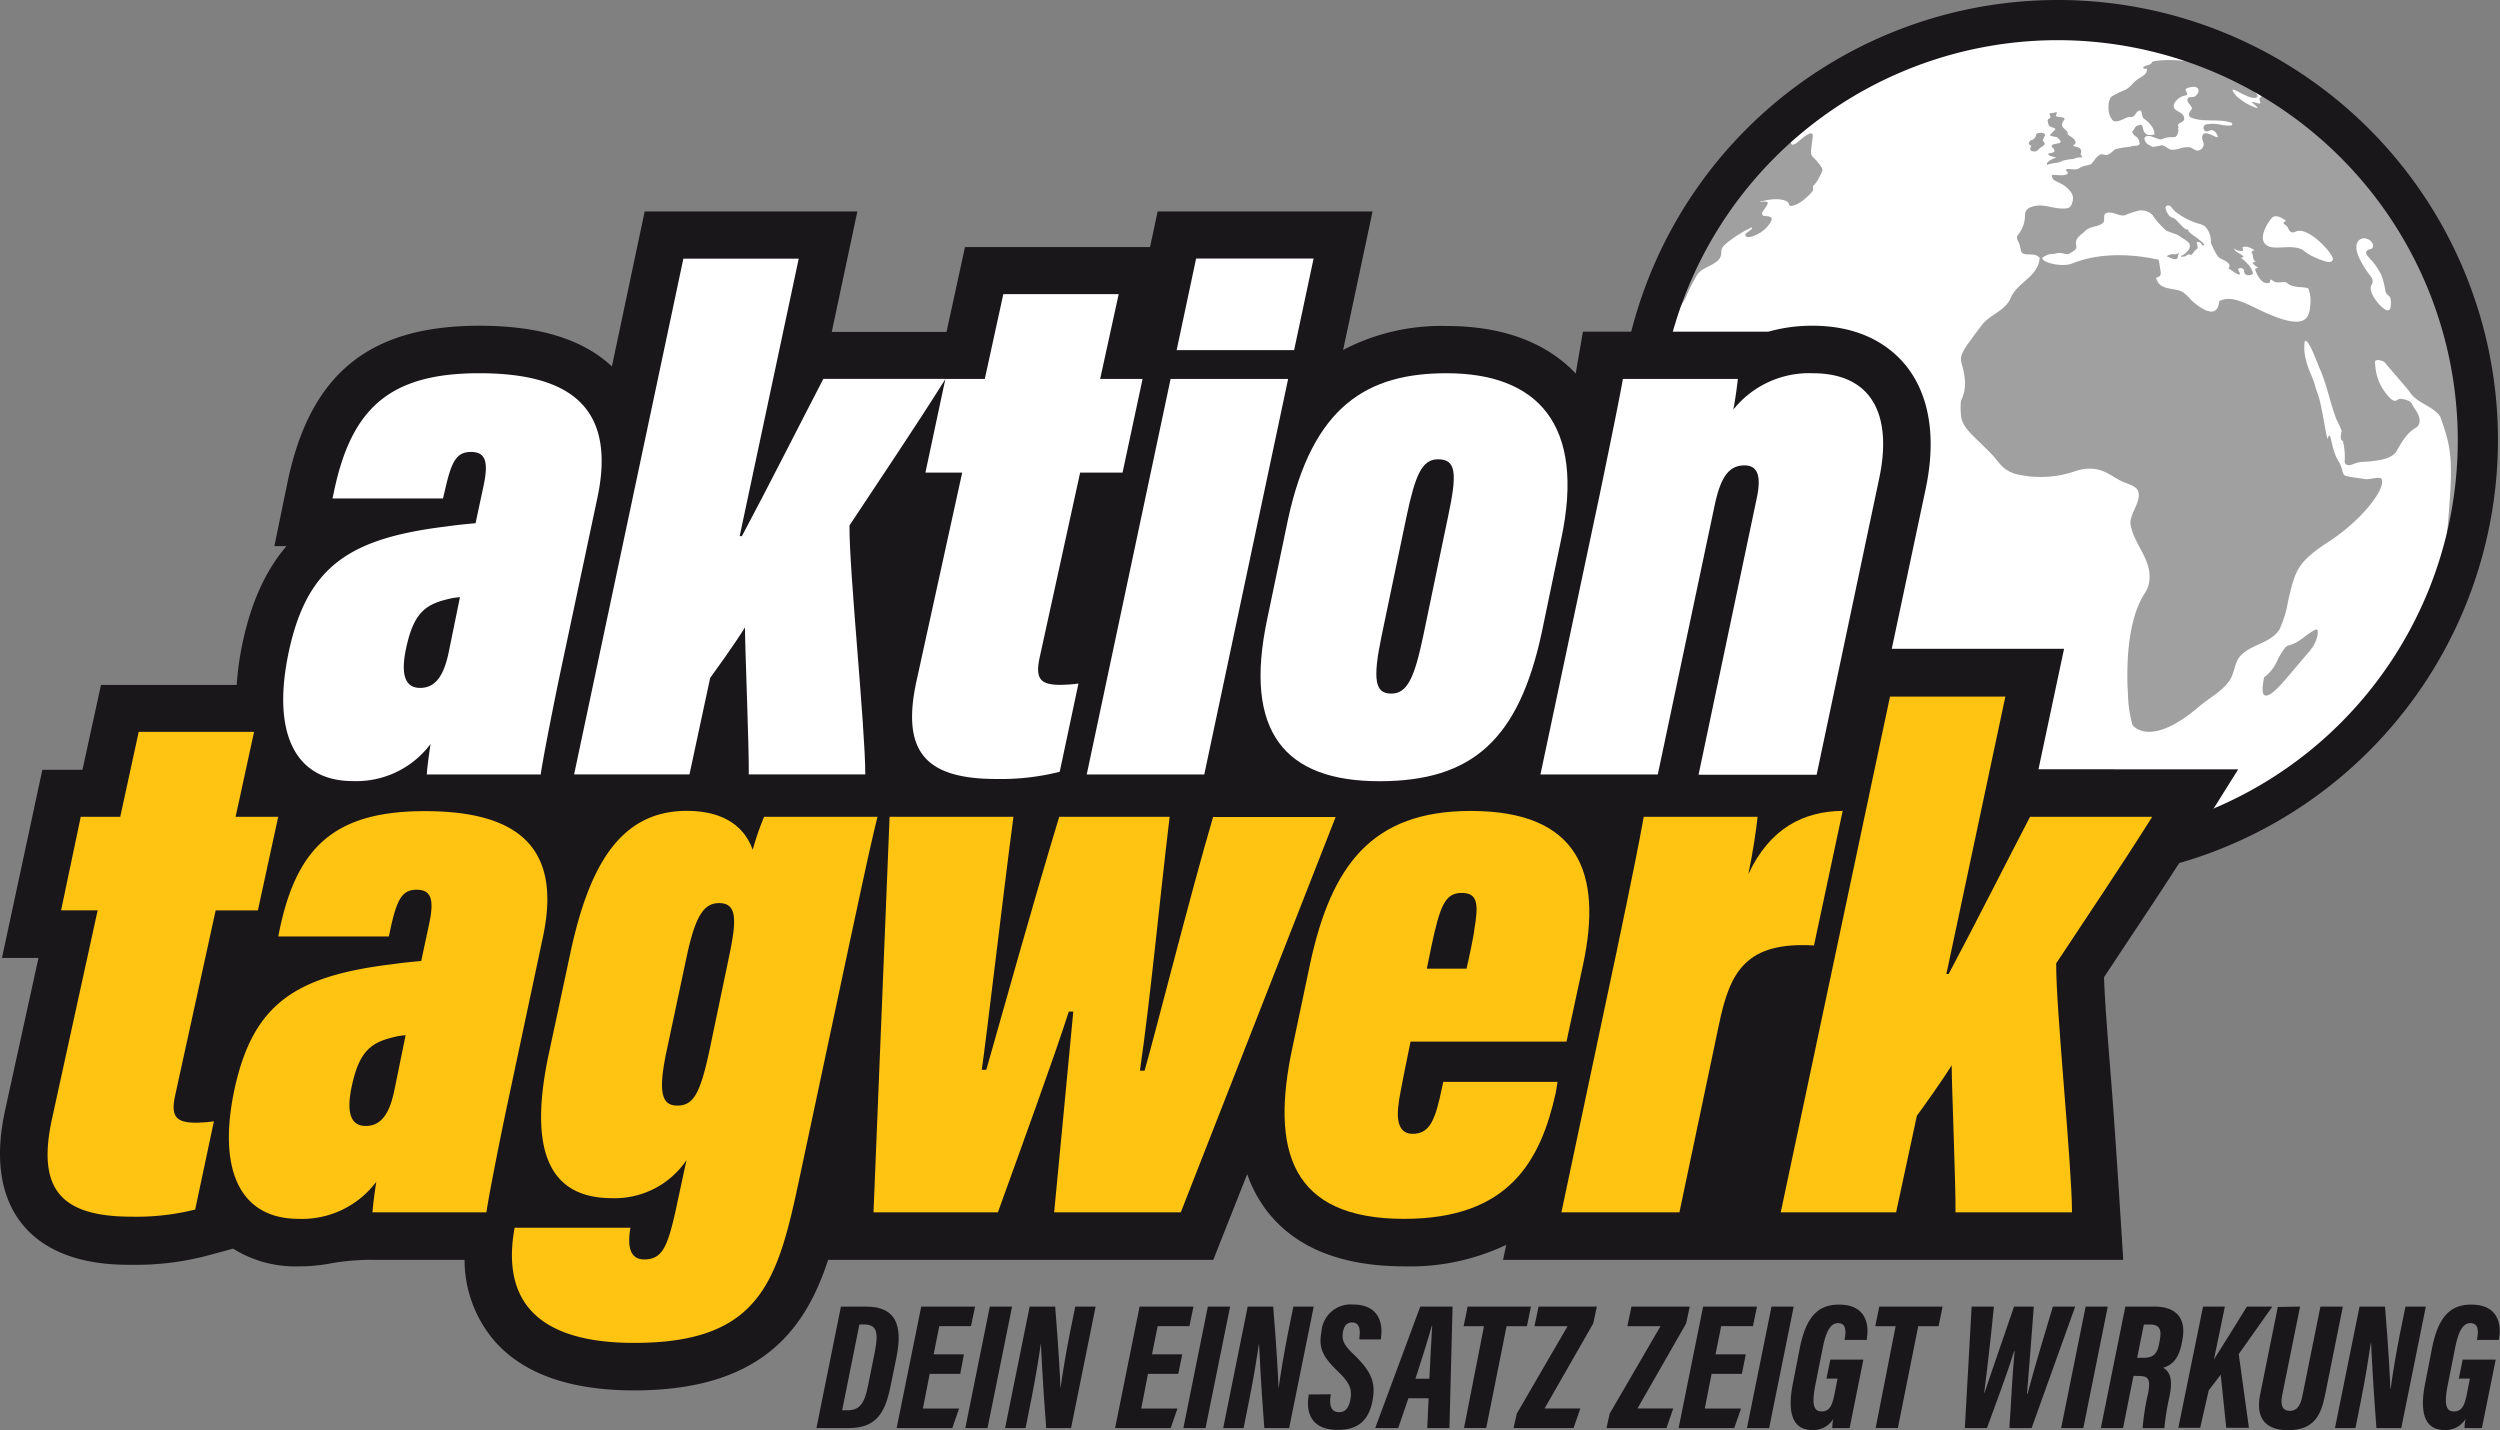
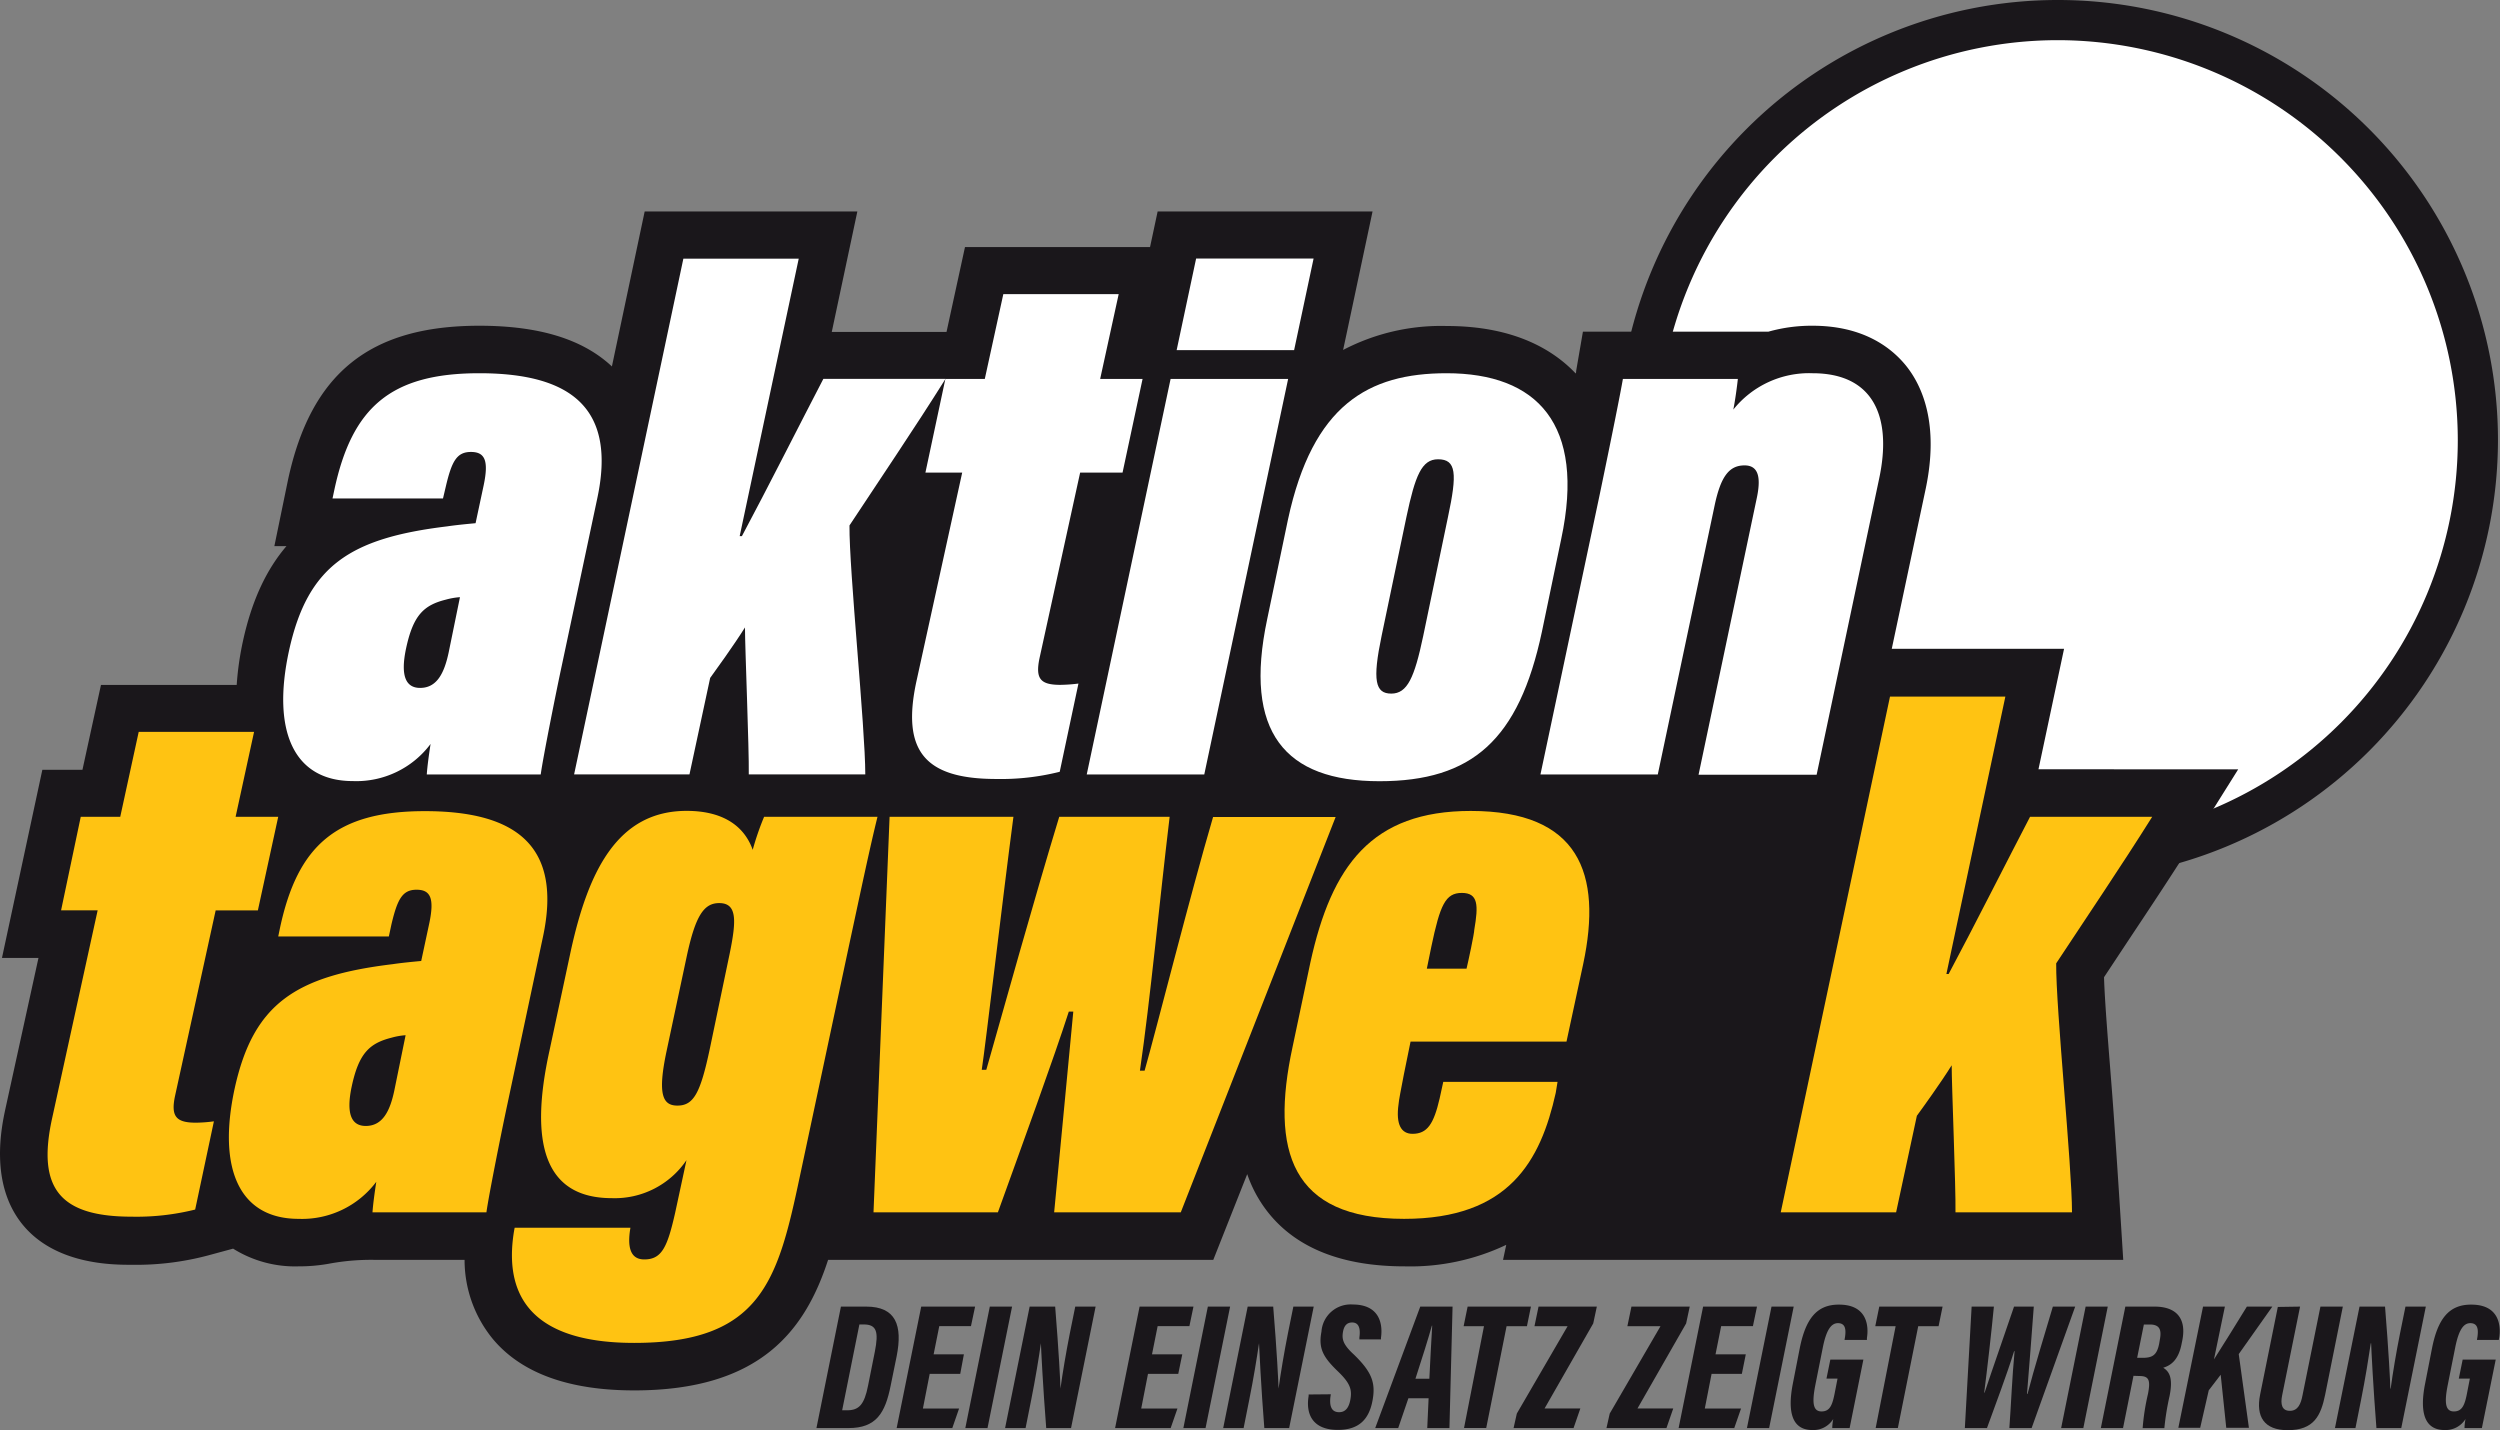
<svg xmlns="http://www.w3.org/2000/svg" viewBox="0 0 368.4 210.73">
  <rect x="0" y="0" width="368.4" height="210.73" fill="#808080" stroke="none" />
  <defs>
    <style>.cls-1{fill:none;}.cls-2{fill:#fff;}.cls-3{clip-path:url(#clip-path);}.cls-4{fill:#a0a0a0;}.cls-5{fill:#1a171b;}.cls-6{fill:#ffc312;}</style>
    <clipPath id="clip-path">
-       <circle class="cls-1" cx="303.24" cy="64.86" r="59.74" />
-     </clipPath>
+       </clipPath>
  </defs>
  <g id="Ebene_2" data-name="Ebene 2">
    <g id="Ebene_1-2" data-name="Ebene 1">
      <circle class="cls-2" cx="304" cy="64.67" r="61.9" />
      <g class="cls-3">
        <path class="cls-4" d="M360.08,92l.26-.56.48-1.2.24-.63c.21-.6.47-1.34.59-1.85-.09.21-.18.5-.26.72C361,89.59,360.63,90.68,360.08,92Z" />
        <path class="cls-4" d="M343.75,18.72l.22.2,0,0Z" />
        <path class="cls-4" d="M336.92,13.37l.59.42-.37-.26Z" />
        <path class="cls-4" d="M358.39,95.7c.72-1.46,1.26-2.66,1.69-3.7l-1.73,3.78A.59.59,0,0,0,358.39,95.7Z" />
        <path class="cls-4" d="M364.82,73.34c-.18,1.63-.45,3.25-.62,4.88C364.43,76.77,364.65,75.05,364.82,73.34Z" />
        <path class="cls-4" d="M365,72.06c0,.42-.09.85-.13,1.28C364.87,72.91,364.91,72.49,365,72.06Z" />
-         <path class="cls-4" d="M319.29,37.75s1.62.9,1.62.13a1,1,0,0,1,.26-.61,1.55,1.55,0,0,1-.89.19A1.6,1.6,0,0,0,319.29,37.75Z" />
        <path class="cls-4" d="M361.27,44.51h0a66.19,66.19,0,0,0-13.73-22.1c-1.06-1.05-2.43-2.44-3.57-3.49l.33.34a66.58,66.58,0,0,0-6.79-5.47c1.13.85,3.37,2.58,3.39,2.59-1.47-.94-2.87-2-4.39-2.85.37.28.37.28,1.86,1.32a12.11,12.11,0,0,0-2.86-.81l-.31.47a2.74,2.74,0,0,1-1.06-.4c0-.15-.06-.34-.09-.49a7.2,7.2,0,0,0-1.54-.81c.57.62,1.17,1.22,1.75,1.84a3.41,3.41,0,0,1-.88-.55c-.12.11-.48.39-.44.51s.19.55.1.64-1-.28-1.16-.22.92.76.79.91a7.62,7.62,0,0,1-2.56-1.33A3.32,3.32,0,0,1,329,13.35c-.22-.7,2.68,1.56,3.56,1,.66-.42-1.78-2-3.91-3.13a18.34,18.34,0,0,0-9.84-2.35,12.39,12.39,0,0,0-1.38.15c-.49.11-.2.29-.66.49-.24.09-1.19.32-.9.55s.54-.1.51.16,0,.65-.93,1.18a4.31,4.31,0,0,0-1,.75c-1.26,1.36-1,.81-2.84,1.83-.53.29-.61.26-.86,1.16a4.53,4.53,0,0,0,0,1.33,2.84,2.84,0,0,0,.48,1.14c.51.82,2.31-.49,2.56-.4.88.32.92-1,1.59-.92.3,0,.22,1.08.61,1.24,0,0,1.51,1,1.49,2.28a2.43,2.43,0,0,1-1,.06c-.92-.49-.51-1.07-.94-1.5-1.18.2-.82.58-1.34,1,.19.74.65.68.82,1,.93,1.59-.81.89-1.05,1.26a12.42,12.42,0,0,0-2.21.35c-.29.11-.64.64-1.27.86-.26.08-.73-.22-1-.06-.83.5-.71.78-1.32,1.36-.3.28-1,.15-1.74.63s-1.65-.12-2,.27c-.07.09.25.23.27.38.08.67-2.09.29-2.26.36s0,.35.06.57,1.2.66,1.7,1c1.4,1.09,1.45,1.78,1.07,2.78a.87.87,0,0,1-.7.57c-2.1.24-3.63-1-5.56-.06a1.24,1.24,0,0,0-.61.93,4.62,4.62,0,0,1-1.11,3.15.88.88,0,0,0,0,.62,4.63,4.63,0,0,1,.49,1.46.69.69,0,0,0,.44.6c.79.25,1.7-.16,2.35.61-.23,2.8-3.28,3.57-4.24,5.84-.84,2-3.1,2.47-4.3,4.07-3.31,4.4-3.31,4.4-2.83,6.16.87,3.21-.09,4.56-.24,5a11.68,11.68,0,0,0,0,2c.09,1.9,1.73,3,4.3,5.61,1.3,1.3,1.66,2.49,3.71,3.14a15.53,15.53,0,0,0,8.84-.4c2.87-.92,4.42.06,5.94,1,1.9,1.14,3.36,1,3.42,2.44s-1.42,3.13-1.21,4.42c.45,2.82,3,5,2.79,8A4.1,4.1,0,0,1,316,87.5c-1.57,2.46-2.24,6-2.44,9.41-.06,1.09-.08,2.16-.07,3.18q0,1.11.09,2.1a17.76,17.76,0,0,0,.67,4.65c.72.92,3.59,2.6,9.77-2.69,1.47-1.27,3.27-2.15,4.46-3.76.85-1.16.72-2.77,1.76-3.83,1.61-1.66,4.27-1.74,5.64-3.76a15.84,15.84,0,0,0,1.29-4.22c1.08-4.63,1.34-5.73,6.17-8.88,4.33-2.82,8.18-7.4,7.63-9.08-.15-.45-1.6,0-2.26,0-1.73-.24-2.57-.36-3-.48s-.51-.63-.54-.81a5.41,5.41,0,0,0-.51-1.29c-1-1.47-1.12-3.79-1.38-3.83s-.17.45-.3.42-.76-4.22-1.22-5.91c-.18-.65-.45-1.26-.62-1.91-.32-1.22-1-2.32-1.27-3.55a6.93,6.93,0,0,1-.24-3c.6-.27,1.51,2.44,2.3,4.28,1,2.35,1.46,4.89,2.37,7.27a15.11,15.11,0,0,1,.77,1.69c0,.14-.31,1.08,0,1.36l.18.15a9.63,9.63,0,0,1,.26,3,.51.51,0,0,0,.24.44c.59.34,1.13-.28,2.23-.37,1.85-.13,4.45-.24,5.23-1.69,2-3.65,2.84-3,3.21-3.8.51-1.13-.51-2.11-1-3.07a1,1,0,0,0-.67-.52,3,3,0,0,0-1.07-.23c-.41,0-.61.67-1.36,0a7.46,7.46,0,0,1-2.31-5.09c-.36-1,1.16-.55,1.4-.27L355,57.61c.93,1.63,2.87,2,4.11,3.22a2.11,2.11,0,0,1,.49.59c1.84,5.13,2,6.61.81,19.18l.43.15c1.16-1.82,3.05-7.49,3.79-9.79l.35.39c0,.23,0,.47-.05.71.08-1,.16-1.89.22-2.74C365.16,58.9,364.39,54,361.27,44.51ZM317.06,20.12c.73.26,1.28.5,1.47.41,1.2-.55,1.84-.15,2.13-.43s.43-1,.3-1.1.14-.11.06-.27c-.4-.78,1-.52.83-1.39-.21-1.1-1.85-.79-1.46-2.08A2.38,2.38,0,0,1,322,14.07c.1,0,.29-.06.3-.16.05-.3-.44-.6-.12-.86a2.66,2.66,0,0,1,1.27-.25c.85.22.57,1.06-.07,1.43-.25.14-.77,0-.94.22-.47.66.89,1.25.49,1.7s-.59,1,.08,1.24c1.9.66,3.95.06,5.84.7a.59.59,0,0,1,.09.2.5.5,0,0,1,0,.13c-.28.13-.44.12-1.53,0a5.29,5.29,0,0,0-2.39-.07.56.56,0,0,0,0,1c.14.07.27,0,.47-.07,1-.44,1.33.86,1.33.88l-.07.06a1.69,1.69,0,0,1-.62-.23c-.34-.15-1.14-.52-1.39-.27-.54.53,0,1.08,0,1.61a1,1,0,0,1-.78.84c-.51.1-.82-.37-1.26-.46a3.37,3.37,0,0,0-1.44.16,4.29,4.29,0,0,1-1.17.2c-.61,0-1-.69-1.62-.65a9,9,0,0,1-1.26.23s-.76-.42-.8-.43C315.47,20.11,316.4,19.89,317.06,20.12Zm23.4,24.64c-.16,2-.36,4.41-7.86.73-2.46-1.21-4.07-1.88-5.57-1.12-.32,3.56-4.13-.15-4.17-.19a7.46,7.46,0,0,0-1.15-1.1c-1.27-.81-3.47-.1-4-2.17.62-.14.64-.24.71-.68l-.3-1.94c-2.17-.51-7.77-1.48-12.77.54-1.46.59-4.36-.13-4.39-.77,0-.15.37-.31.66-.46.45-.23.74-.09,1.53-.29s1.26.35,1.78.06c1.58-.85.86-1,1-1.83.13-.63,1.1-1.24,1.38-1.53.7-.72,1.81-.52,2.56-1.14.46-.39-.13-1.3.6-1.5,1-.26,1.77.59,2.72.33a11.8,11.8,0,0,1,2.08-.69,1.55,1.55,0,0,1,.21,0,2.24,2.24,0,0,1,1.73.7,11.71,11.71,0,0,0,2,2.26c.3.19,1.49.52,1.74.68.81.56,1,.6,1.34.91a.82.82,0,0,1,.31,1.1c-.21.39-.86,1-1.17,1,0,.41.22.1.37.14.32.08.54-.52,1.12-.22.21-.16.33-.51.64-.74,0-.16.56,0,.13-1,.13-.37.29-.12.35-.17a.62.62,0,0,1,.38.31c.09.14.15.24.35.13s-.4-.56-1.29-1.24a5.17,5.17,0,0,1-.87-.67c-.19-.24-.07-.41-.37-.39s-.9-.71-1.64-1.48c-.23-.24-.69-.27-.91-.51a2.43,2.43,0,0,1-.59-1.28l.19-.24c.14,0,.35,0,.45,0,.26.22.51.61.76.84a10.26,10.26,0,0,0,2.81,1.59c.63.27,1.27.28,1.71.73a3.17,3.17,0,0,1,.77,2.32,13,13,0,0,0,.93,1.85c.37.63,1.11.58,1.65,1.17s-.33.64.23.87c0,0,1.34,1,1.45.76s-.28-.55-.22-.77.42-.16.61-.1.23.26.25.41c.11.95,1.29.53,1.31.32a3,3,0,0,0-.82-1.44A4.54,4.54,0,0,0,330.2,38a2.17,2.17,0,0,0,.42-.15c-.31-.49-1.25-.62-1.42-1.25a1.49,1.49,0,0,0,1.33.34,1.64,1.64,0,0,0-.1-.49c.71-.38,1.76.41,1.79.43-.5.08-.52.46-.3.51.16,1,.16,1,.53,1.14-.17,0-.53.22-.53.22a2.52,2.52,0,0,0,.86.68.9.9,0,0,0-.47.28c.19.6.81,1.93,1.66,2s.39-.45.69-.53c.67.47.71.5,1.92.38a.65.65,0,0,1,.46.16c.88.75,2.07.47,3.09.76A4.82,4.82,0,0,1,340.46,44.76ZM342,38.29a8.6,8.6,0,0,1-2.46-1.3,1.63,1.63,0,0,0-.63-.35c-1.4-.47-2.85,0-4.27-.23-2.69-.71,0-4.28.25-4.41.68-.4,1.53.22,2,.55a1,1,0,0,0-.38.26.53.53,0,0,0,0,.12c.15.18.38.28.53.46s.24.58.52.77.51.05.83-.07c1.86-.71,5.57,3.45,5.38,4.14S342.62,38.5,342,38.29ZM352.3,45c0,.86-.49.74-.7.68-.93-.47-2.72-2.65-2.14-3.68a1,1,0,0,0,0-1.12c-3.9-5.1-1.62-5.83-1-5.76,1.06.13,1.52,1.12,1.07,1.49-.26.2-.49,0-.83.48-.22.33.63,1.1,1,1.55a10,10,0,0,1,1.23,1.93,12.15,12.15,0,0,1,.56,2.15,1.18,1.18,0,0,0,.56.9C352.45,44,352.3,45,352.3,45Z" />
        <path class="cls-4" d="M269.2,15a2.27,2.27,0,0,1-.39.16c0-.09.13-.19.44-.38a.14.14,0,0,0,0,.09.11.11,0,0,1-.05.13m4.14-3.75a4.88,4.88,0,0,1-.6.24l-.27.09c.11-.05.33-.15.52-.22l.47-.16-.12.05M234,65.9a3.94,3.94,0,0,0,0-.69c0-1.26.09-1.77.17-2.49l-.11,1-.08.92v.15a5.11,5.11,0,0,0,0,1.09h0m35.71-52.62h0m3.23-.26c1.12-.72,1.12-.72,1.59-1.34l-.48-.35a5.87,5.87,0,0,1,.92-.8,38.53,38.53,0,0,0-6.27,2.78l-1.42.77-.16.09c-1,.79-2.18,1.36-3.24,2.08.51-.39,1-.73,1.57-1.1a69.25,69.25,0,0,0-12.57,9.66,66.25,66.25,0,0,0-7.68,9h0c-3.57,5.54-3.71,5.76-5.35,9.16-2.62,6.14-2.72,6.38-3.75,10-.57,2.44-1.29,5.71-1.7,8.18v0c-.82,7.32.35,8,1.49,8.63a2.16,2.16,0,0,0,1-.7l.63,0a7.48,7.48,0,0,0,.87,1.08c3.31-.32,3,3.93,5.76,4.24a3.83,3.83,0,0,0,.28-1.3l.86.2c1.93,4-.76,8.37,1.34,12.31a19.37,19.37,0,0,0,1.44,2c2.55,3.5,6.74,5.42,9.29,8.91,3.52,4.81,5.07,10.61,8.53,15.45.9,1.25,9,12.25,17.21,14-1.33-2.31-4.34-2.69-5.9-4.73-1.37-1.78-2.33-3.84-4-5.45-.29-.29-.84-.47-1.15-.74l.66-.22a5.71,5.71,0,0,0-.45-1.36.11.11,0,0,1,0-.11c1.22-2.17,1.26-2.28-1-4.11a.09.09,0,0,1,.08-.16c4.7,1-.34-8.5,4.2-10.7.39-.19-.36-.31,1.83-7.73a49.88,49.88,0,0,1,2.58-5.9,2.26,2.26,0,0,0-1.11-3.28c-2.84-2-6.34-2.35-9.47-3.62s-4.47-5.08-8-6c-4.39-1.2-4.68-2.42-4.93-4.22a.1.1,0,0,0-.15-.06c-.19.14-.5.18-2.26.42-.45.75-.45.75-3.71.16l-.3-.51a5.88,5.88,0,0,0-.67,1.1l-.35-.64c-1.87.26-2.13,1.12-2.84,3.66a.11.11,0,0,1-.07.08,7.81,7.81,0,0,1-3.55.33,0,0,0,0,1,0,0c-.83-1.76.16-3.89-1.22-5.55a4,4,0,0,0-1.17.44l-.64-.31c0-1.74,1.27-3.41.26-5.19-2,.93-1.28,3.2-2.36,4.59l-.67-.18c-.74-1.38-1.39-10.32,2.87-11.81a.16.16,0,0,0,.07-.07c.6-1.41.61-1.42,1.51-1.72l.53.29.49-.37c.7,1.41.56,3,.86,4.42.16-.11.45-.21.54-.39,1.16-2.21-.08-4.69.79-6.94s3-3.4,4-5.45a24,24,0,0,1,1.8-3.54c.88-1.23,3.5-1.41,3.46-3.12a1.47,1.47,0,0,1,.5-1.17,17,17,0,0,1,4-2.58c.27.37-1.08.74-.94,1.17.18.59,1.38.05,2-.28,1.15-.63,2-1.88,1.86-2.21s-.5-.3-1.1-.38a.35.35,0,0,1-.27-.51c.38-.69,1.2-1.46.58-1.59-.25-.05-2.21.23.18-.23,1.63-.31,3.07,0,3.16.57a.32.32,0,0,0,.33.3c1.38-.13,3.14-2.05,3.21-2.28a2.3,2.3,0,0,0,0-.65s.59-.36,1.37-2.2a.58.58,0,0,0-.05-.48,7.74,7.74,0,0,0-1.28-1.56,1.08,1.08,0,0,1-.33-.86c.09-.77.19-1.54.28-2.3a.32.32,0,0,0-.4-.36c-1,.32-2.11,1.77-2.61,1.65-.17,0-.39-.6-.39-.6a11,11,0,0,1,1-1.22,7.3,7.3,0,0,1-.88-.79.07.07,0,0,0-.08,0c-.84.06-.92.13-5.44,3.95,0,0,0,0,0,0-.16.69-5.74,6.91-5.8,6.94a2.14,2.14,0,0,1,.59-1.08c0-.67,0-.67.77-1.89l-.76.11-.48-.52-.66,0c1.63-2.25,3.89-4.46,10.67-9.08-1,.73-1.94,1.46-2.92,2.18,2.47-.49,2.59-1.14,2.66-1.72a.1.1,0,0,1,0,0c.48-.32,6.6-4.21,7.38-4.39l-2.36,1.64a15.76,15.76,0,0,0,1.79-.62c-1.56,1.35-3.64,1.89-5.3,3.1a3.67,3.67,0,0,0,1.28-.17" />
        <path class="cls-4" d="M335.76,121l.44-.29-.46.3h0" />
        <path class="cls-4" d="M273.36,8.22l-1.8.85,2.76-1.31c-.31.17-.64.31-1,.46" />
        <path class="cls-4" d="M276.31,6.92l-.8.33.85-.35.39-.16-.44.18" />
        <path class="cls-4" d="M340.47,95.81c-3.49,4-5.67,7.09-6.76,6.64-.62-.25-.07-2.64-.06-2.66s.22-.17.32-.24a6.48,6.48,0,0,0,1.52-2,9.83,9.83,0,0,1,1.27-2.13,1,1,0,0,1,.55-.33,4.89,4.89,0,0,0,1.66-.8c.67-.45,1.28-1,2-1.38a.78.78,0,0,1,.48-.14c.29.22-.05,2-1,3" />
        <path class="cls-4" d="M331.49,10.06c2.59,1.89,2.59,1.89,4.29,3.09a23.39,23.39,0,0,1-2.9-1.59c-.67-.44-1.2-1.05-1.87-1.49l-1.44-1V9l1.9,1,0,0" />
-         <path class="cls-4" d="M305.64,21.32c.38-.24.22-.62-.14-.93-.21-.19-.82-.53-.8-.63a.6.6,0,0,0-.23-.53c-.84-.7-.59-.9-.53-1.18s.61-.58,0-.75c-.08,0-1-.08-1-.24.15-.32.26-.62-.05-.5a2.8,2.8,0,0,1-.79.11c-.23.09.19.51,0,.71s-.25.08-.33.25.05.44.08.66c.05.55,1.19.49,1,.79s-.83.74-.72.89.67.11,1.06.31c0,0,.6.48.44.7s-1.15.16-1.27.48.36.31.39.74-1,.28-.92.54,1,.44,1.2.44c-.28.14-.61.24-.81.37-.61.37-.62.58-.59.69s.16,0,.41-.07a8.17,8.17,0,0,1,.92-.16,2.56,2.56,0,0,0,.95-.31,6,6,0,0,1,1.45-.25c.7-.09,0-.19,1.4-.27.28,0-.22-.32-.14-.53C307.08,21.36,305,21.73,305.64,21.32Z" />
        <path class="cls-4" d="M301.35,20a2.42,2.42,0,0,0-.33.73c0,.07.31.26.28.49s-.57.47-.71.61c-.36.34-.48.57-1,.47-.79-.15-.21-.75-.26-.83s-.54-.13-.3-.54.5-.22.8-.59.09-.58.44-.7c.71-.17,1.06-.06,1.11.36" />
        <path class="cls-4" d="M247.69,60.41c0,.19,0,.19-1.19.91-.16.1-.31.17-.38.07a.48.48,0,0,1,0-.26c0-.12.05-.31-.51-.89a1.58,1.58,0,0,0-1-.42,2.72,2.72,0,0,0-2.17,1.12,2.52,2.52,0,0,1,1.28-2.17c1.8-.75,4.1.81,3.95,1.64" />
        <path class="cls-4" d="M251.54,61.18a3.54,3.54,0,0,0-1.75,1.13c-.18-.14-.33-.19-1.12-.13-.46,0-.52,0-.63,0s0-.12.15-.26c1-.82.51-1.29.35-1.45a2.09,2.09,0,0,1,.93-.57,1.68,1.68,0,0,1,2.33,1.19l-.26.11" />
        <path class="cls-4" d="M361.14,83c-.24.64-.44.9-.53.67a3.07,3.07,0,0,1,.09-1.3,14.94,14.94,0,0,1,.82-2.41h0a7.76,7.76,0,0,1-.41,3" />
        <path class="cls-4" d="M334.8,13.41c.15.14.1.17,0,.17-.4,0-1.2-.71-1.07-.83h0a4.1,4.1,0,0,1,1,.67" />
        <path class="cls-4" d="M258.77,18.77a6.91,6.91,0,0,1-1.12.84c0-.25,1-.95,1.28-1.11.06,0,.07,0,.09,0a1,1,0,0,1-.25.28" />
        <path class="cls-4" d="M261.06,28.47a1.13,1.13,0,0,1-.4.32,1.09,1.09,0,0,0-.45-.21c-.44-.14-.55-.23-.6-.46a.61.61,0,0,1,.23-.1c.59-.12,1.47.08,1.22.45" />
        <path class="cls-4" d="M255.06,24.5c-.11.15-.68.8-.73.56a.8.8,0,0,1,.23-.43,5.51,5.51,0,0,1,.69-.73c.13,0,.05.18,0,.34a1.82,1.82,0,0,1-.16.26" />
        <path class="cls-4" d="M246.94,63c0,.28-.34.48-.48.56-.15-.1-.32-.19-.47-.3s-.11-.08-.12-.14a.38.38,0,0,1,.08-.33.47.47,0,0,1,.26-.22.52.52,0,0,1,.73.43" />
        <path class="cls-4" d="M267.33,11.91c-.39.25-.76.52-1.15.76a1.89,1.89,0,0,1-.39.21,13.75,13.75,0,0,1,1.56-1h0l-.05,0" />
        <path class="cls-4" d="M259.42,18.8c-.47.41-.81.7-.81.61a2.47,2.47,0,0,1,.8-.77c.13-.05.08.1.08.1a.19.19,0,0,1-.07.06" />
        <path class="cls-4" d="M363.58,80.82a6.64,6.64,0,0,1-.28,1c.1-.45.42-1.75.46-1.84h0c0,.09-.13.68-.18.89" />
        <path class="cls-4" d="M261,17.54a1.26,1.26,0,0,1-.29.21c0-.18,0-.24.47-.52a.67.67,0,0,1-.18.31" />
        <path class="cls-4" d="M359.79,92.67s0,0,0,0,.37-.91.39-.95h0s-.33.84-.37.91" />
        <path class="cls-4" d="M357.94,96.57l.19-.37c.18-.37.31-.61.46-.92h0c-.09.2-.63,1.28-.65,1.29" />
-         <path class="cls-4" d="M301.14,2.26H301l-.16,0h.12a1.81,1.81,0,0,1,.23,0h0" />
        <path class="cls-4" d="M275.18,7.39l-.58.26.78-.35-.2.09" />
        <path class="cls-4" d="M358.73,95a.09.09,0,0,1,0,0s.37-.78.39-.82h0l-.36.77" />
        <path class="cls-4" d="M265.74,13.05l-.52.31a3.33,3.33,0,0,1,.64-.45h0a.3.3,0,0,1-.14.14" />
      </g>
      <path class="cls-5" d="M303.24,129.72A64.86,64.86,0,1,1,368.1,64.86,64.94,64.94,0,0,1,303.24,129.72Zm0-123.8a58.94,58.94,0,1,0,58.94,58.94A59,59,0,0,0,303.24,5.92Z" />
      <path class="cls-5" d="M300.39,113.36l3.77-17.75H278.77l5-23.58c2-9.51-.47-15.14-2.93-18.18C278.65,51.17,274.51,48,267.1,48a23.51,23.51,0,0,0-6.49.87H233.26l-1,5.8c0,.11,0,.23-.06.37-3.24-3.43-9-7-19-7a31.15,31.15,0,0,0-15.28,3.53l.57-2.66h0l3.77-17.75H170.59l-1.12,5.25H142.2l-2.72,12.5H122.57l3.77-17.75H95L90.17,54C85.9,50,79.49,48,70.63,48c-16.14,0-24.83,7-28.2,22.77l-2,9.71h1.78c-2.9,3.39-5.08,7.9-6.41,14a44.2,44.2,0,0,0-.92,6.45h-20l-2.73,12.51H6.24L.29,141.16H5.67L.8,163.38c-.58,2.72-2.35,11,2.47,17s13.33,6,16.13,6A41.22,41.22,0,0,0,30.66,185l3.69-1A17.18,17.18,0,0,0,44,186.61a24.71,24.71,0,0,0,4.64-.42,34,34,0,0,1,6.45-.54H68.46a18.36,18.36,0,0,0,4.22,11.73c4.22,5,11.21,7.51,20.77,7.51,18.64,0,25.21-8.89,28.58-19.24h56.76l5-12.63a19,19,0,0,0,3.17,5.76c4.19,5.2,10.93,7.83,20,7.83a32.9,32.9,0,0,0,15-3.17l-.47,2.21h91.39s-1.11-18-1.72-25.65c-.45-5.8-1-12.24-1.11-16l3.73-5.64c3.13-4.7,6.36-9.57,9.32-14.27l6.72-10.72Z" />
      <path class="cls-2" d="M82.76,98.2c-.86,4-2.76,13.55-3.08,15.93H62.89c.08-1.19.32-2.95.56-4.5A13.67,13.67,0,0,1,52,115.1c-8.67,0-12-7.29-9.41-19.22,2.74-12.52,9-16.58,23.27-18.31,1.34-.2,2.92-.35,4.22-.47l1.2-5.62c.74-3.55.21-4.88-1.88-4.88s-2.83,1.37-3.7,5.07l-.42,1.78H49l.27-1.27C51.88,60,57.6,55,70.63,55,84.25,55,90.87,60.22,88,73.51ZM67.78,88a10.44,10.44,0,0,0-2.07.36c-3.28.82-4.84,2.3-5.89,7.28-.83,4,0,5.73,2.09,5.73,2.49,0,3.56-2.21,4.2-5.2Z" />
      <path class="cls-2" d="M109,79h.33c3.69-6.9,8.87-17.16,12-23.17h18c-4.57,7.3-10,15.29-14.15,21.6-.06,6.61,2.33,29.78,2.33,36.69H110.34c.06-3.73-.56-18.66-.56-21.66-1.66,2.65-4.25,6.22-5.13,7.44l-3.05,14.22h-17l16.1-76h17Z" />
      <path class="cls-2" d="M139.31,55.84h5.81l2.73-12.5h17l-2.73,12.5h6.25l-2.95,13.8h-6.25l-6,27.41c-.61,3,.17,3.87,3.1,3.87a23.47,23.47,0,0,0,2.65-.19l-2.76,13a35.45,35.45,0,0,1-9.35,1.06c-10.55,0-14-4.13-11.75-14.46l6.73-30.69h-5.42Z" />
      <path class="cls-2" d="M172.5,55.84h17.32l-12.36,58.29H160.14Zm3.76-17.74h17.31L190.7,51.6H173.39Z" />
      <path class="cls-2" d="M230.06,79.43l-2.85,13.69c-3.39,15.89-10.27,22-23.94,22-13.88,0-20.09-7.19-16.53-23.91l3.06-14.67C193.44,59.69,201.61,55,213.17,55,226.49,55,233.68,62.47,230.06,79.43Zm-22.8-3.29L203.6,93.67c-1.38,6.61-.95,8.54,1.42,8.54s3.41-2.35,4.7-8.47l3.66-17.58c1.36-6.37,1.24-8.48-1.47-8.48C209.49,67.68,208.54,70.11,207.26,76.14Z" />
      <path class="cls-2" d="M235.68,73.13c2-9.62,3.13-15.31,3.47-17.29h16.94c-.12,1.12-.4,3.21-.67,4.52A14.3,14.3,0,0,1,267.1,55c8.95,0,11.78,6.38,9.8,15.59l-9.2,43.57H250.3l8.54-40.58c.63-2.86.49-5-1.76-5s-3.5,1.59-4.41,5.89l-8.38,39.66H227Z" />
      <path class="cls-6" d="M11.9,120.36h5.82l2.72-12.51h17l-2.72,12.51H41L38,134.16H31.78l-6,27.4c-.61,2.95.16,3.88,3.09,3.88a21.56,21.56,0,0,0,2.65-.2l-2.76,13a35.71,35.71,0,0,1-9.34,1.05c-10.56,0-14-4.13-11.75-14.45l6.72-30.69H9Z" />
      <path class="cls-6" d="M74.77,162.71c-.86,4-2.77,13.55-3.09,15.94H54.89c.08-1.2.33-3,.56-4.5A13.68,13.68,0,0,1,44,179.61c-8.67,0-12-7.28-9.42-19.21,2.75-12.53,9-16.59,23.28-18.32,1.34-.2,2.92-.35,4.21-.47l1.2-5.61c.74-3.56.21-4.89-1.88-4.89s-2.82,1.38-3.7,5.07L57.3,138H41l.26-1.26c2.6-12.15,8.31-17.21,21.35-17.21,13.61,0,20.24,5.24,17.4,18.53Zm-15-10.16a10.22,10.22,0,0,0-2.06.36c-3.28.83-4.85,2.3-5.9,7.28-.83,4,0,5.73,2.09,5.73,2.49,0,3.57-2.21,4.2-5.19Z" />
      <path class="cls-6" d="M117.82,173.57c-3.21,15.16-5.7,24.32-24.37,24.32-17,0-19-8.8-17.68-16.61l.07-.36H92.9l-.07.43c-.29,2.08-.13,4.24,2.11,4.24,2.6,0,3.41-1.84,4.55-6.87l1.67-7.76a12.76,12.76,0,0,1-11,5.6c-10,0-12.17-8.18-9.19-21.73l3.14-14.69c2.6-11.88,6.93-20.65,17.07-20.65,5.17,0,8.43,2.07,9.74,5.74a41,41,0,0,1,1.68-4.87h16.71c-1.11,4.48-2.36,10.43-4.14,18.7Zm-16.61-32.7-3,14.1c-1.33,6.32-.56,7.95,1.61,7.95,2.4,0,3.4-1.82,4.81-8.52l2.89-13.85c1-4.88,1.13-7.47-1.54-7.47C103.74,133.08,102.49,134.91,101.21,140.87Z" />
      <path class="cls-6" d="M149.34,120.36c-1.56,11.81-4.11,33.69-4.67,37.29h.67c2.24-7.86,7.12-25.38,10.75-37.29h16.27c-1.55,12.93-2.82,26.68-4.38,37.41l.69,0c1.72-6.05,6.75-26,10.09-37.38h18.06L174,178.65H155.34c1-10.51,2.16-22.48,2.82-29.58h-.66c-2.18,6.78-6.79,19.43-10.45,29.58H128.72l2.37-58.29Z" />
      <path class="cls-6" d="M207.86,153.49c-.3,1.38-1.76,8.57-1.76,9.16-.45,3.12.42,4.43,2.05,4.43,2.18,0,3.13-1.46,4-5.23l.53-2.43h16.84l-.27,1.64c-2.23,10-6.86,18.55-22.34,18.55-16.7,0-19.73-10.06-16.44-25.32l2.63-12.47c3.12-14.23,9-22.32,23.63-22.32,15.95,0,19.42,9.17,16.57,22.56l-2.46,11.43Zm8.25-10.75c.26-1.07,1.14-5.19,1.14-5.73.62-3.62.59-5.43-1.83-5.43s-3.2,1.74-4.5,7.93l-.66,3.23Z" />
-       <path class="cls-6" d="M238.22,140.25c2.15-10.26,3.42-16.53,4-19.89H259c-.18,1.81-.73,5.46-1.36,8.45,3.17-6.77,8.12-9.26,13.9-9.32l-4.23,19.83c-10-.57-12.38,3.8-14,11.64l-5.83,27.69H230.09Z" />
      <path class="cls-6" d="M286.82,143.53h.33c3.69-6.91,8.87-17.17,12-23.17h18c-4.57,7.29-10,15.29-14.15,21.6-.06,6.6,2.33,29.78,2.33,36.69H288.16c.06-3.73-.56-18.67-.56-21.67-1.66,2.66-4.25,6.23-5.13,7.44l-3.06,14.23h-17l16.1-76h17Z" />
      <path class="cls-5" d="M123.92,192.54h3.72c4.39,0,5.39,2.78,4.49,7.32l-.88,4.32c-.81,4.07-2.14,6.26-6.21,6.26h-4.73Zm.18,15.28h.73c1.73,0,2.54-.81,3.09-3.65l1-5c.57-2.9.28-4-1.64-4h-.64Z" />
      <path class="cls-5" d="M141.5,202.45H137l-1,5.11h5.33l-1,2.88h-8.2l3.62-17.9h7.94l-.61,2.88h-4.67l-.83,4.15h4.46Z" />
      <path class="cls-5" d="M149.14,192.54l-3.62,17.9h-3.27l3.61-17.9Z" />
      <path class="cls-5" d="M148.11,210.44l3.62-17.9h3.76c.53,6.52.77,11.21.78,12.08h0c.31-2.28.83-5.37,1.39-8.19l.79-3.89h3l-3.62,17.9h-3.66c-.48-6.07-.76-11.75-.78-12.5h0c-.31,2.16-.81,5.23-1.43,8.33l-.83,4.17Z" />
      <path class="cls-5" d="M173.63,202.45h-4.46l-1,5.11h5.34l-1,2.88h-8.19l3.61-17.9h7.94l-.6,2.88h-4.68l-.83,4.15h4.46Z" />
      <path class="cls-5" d="M181.27,192.54l-3.62,17.9h-3.27l3.61-17.9Z" />
      <path class="cls-5" d="M180.25,210.44l3.61-17.9h3.76c.54,6.52.77,11.21.79,12.08h0c.31-2.28.83-5.37,1.39-8.19l.79-3.89h3l-3.62,17.9h-3.66c-.48-6.07-.75-11.75-.78-12.5h0c-.32,2.16-.81,5.23-1.44,8.33l-.83,4.17Z" />
      <path class="cls-5" d="M196.11,205.46l-.06.39c-.14,1.21.07,2.25,1.28,2.25.93,0,1.44-.65,1.66-1.86.26-1.43,0-2.37-1.75-4.07-2.21-2.12-3-3.41-2.51-5.94a4.31,4.31,0,0,1,4.59-4c4.07,0,4.46,3,4.18,4.91l0,.23h-3.18l0-.28c.14-1,.09-2.21-1.07-2.21-.77,0-1.21.48-1.36,1.46s0,1.78,1.58,3.23c2.7,2.61,3.3,4.22,2.76,6.94s-2.05,4.2-5.08,4.2c-3.77,0-4.75-2.37-4.31-5l0-.22Z" />
      <path class="cls-5" d="M207.54,206.05l-1.5,4.39h-3.39l6.64-17.9h4.76l-.46,17.9h-3.27l.2-4.39Zm3.09-2.88c.12-2.63.31-5.95.42-7.82H211c-.43,1.6-1.5,5-2.42,7.82Z" />
      <path class="cls-5" d="M218.68,195.43h-3l.59-2.89h9.33l-.59,2.89h-3l-3,15h-3.27Z" />
      <path class="cls-5" d="M223.52,208.3,231,195.43h-4.88l.6-2.89h8.59l-.53,2.48-7.17,12.53h5.27l-1,2.89h-8.84Z" />
      <path class="cls-5" d="M237.21,208.3l7.48-12.87h-4.88l.6-2.89H249l-.53,2.48-7.17,12.53h5.27l-1,2.89h-8.84Z" />
      <path class="cls-5" d="M256.68,202.45h-4.46l-1,5.11h5.34l-1,2.88h-8.2l3.61-17.9h7.94l-.6,2.88h-4.68l-.83,4.15h4.46Z" />
      <path class="cls-5" d="M264.32,192.54l-3.62,17.9h-3.27l3.62-17.9Z" />
      <path class="cls-5" d="M272.56,210.44H270a7.42,7.42,0,0,1,.15-1.34,3.44,3.44,0,0,1-3.08,1.63c-3,0-3.7-2.65-2.87-6.87l1-5.12c.85-4.3,2.45-6.52,5.81-6.49,4.18,0,4.38,3.23,4.1,4.91l0,.29h-3.3l.08-.47c.12-.91.14-2-1.05-2-1,0-1.72,1-2.24,3.64l-1.1,5.52c-.49,2.53-.36,3.85.92,3.85s1.63-1,2-3l.36-1.84h-1.63l.57-2.8h4.87Z" />
      <path class="cls-5" d="M279.34,195.43h-3l.59-2.89h9.33l-.59,2.89h-3l-3,15h-3.27Z" />
      <path class="cls-5" d="M289.54,210.44l1-17.9h3.28c-.34,3.58-1,9.4-1.43,12.68h.06c1.18-3.56,3-8.72,4.34-12.68h2.91c-.28,3.74-.7,9.24-1,12.86h.08c.92-3.58,2.71-9.42,3.73-12.86h3.29l-6.42,17.9H296.1c.23-3.08.41-7.59.77-11.33h-.07c-1.1,3.55-2.75,7.86-4,11.33Z" />
      <path class="cls-5" d="M310.6,192.54,307,210.44h-3.27l3.61-17.9Z" />
      <path class="cls-5" d="M314.39,202.74l-1.54,7.7h-3.27l3.61-17.9h4.29c3.36,0,4.73,1.87,4.1,5l-.12.59c-.48,2.36-1.63,3.1-2.69,3.42.87.54,1.49,1.46.93,4.2h0a38.1,38.1,0,0,0-.76,4.7h-3.2a33,33,0,0,1,.79-5.06v0c.38-2,.16-2.62-1.27-2.62Zm.54-2.65h.79c1.45,0,2.13-.38,2.46-2.12l.1-.59c.26-1.37,0-2.2-1.47-2.2h-.89Z" />
      <path class="cls-5" d="M324.64,192.54h3.22l-1.61,7.78h0c1.17-1.83,3.44-5.47,4.85-7.78h3.75l-4.95,7,1.5,10.86h-3.34l-.82-7.82-1.76,2.3-1.26,5.52H321Z" />
      <path class="cls-5" d="M338.94,192.54l-2.65,13.11c-.25,1.26-.05,2.25,1.15,2.25s1.62-1.06,1.85-2.25l2.65-13.11h3.3l-2.61,13c-.63,3.07-1.64,5.21-5.51,5.21-3.48,0-4.72-2-4.07-5.24l2.61-12.92Z" />
      <path class="cls-5" d="M344.08,210.44l3.62-17.9h3.76c.53,6.52.77,11.21.78,12.08h.05c.31-2.28.82-5.37,1.39-8.19l.79-3.89h3l-3.62,17.9h-3.66c-.48-6.07-.76-11.75-.78-12.5h-.05c-.32,2.16-.81,5.23-1.43,8.33l-.83,4.17Z" />
      <path class="cls-5" d="M365.73,210.44h-2.56a7.42,7.42,0,0,1,.15-1.34,3.45,3.45,0,0,1-3.08,1.63c-3,0-3.71-2.65-2.87-6.87l1-5.12c.84-4.3,2.45-6.52,5.81-6.49,4.18,0,4.38,3.23,4.1,4.91l-.06.29H365l.08-.47c.12-.91.14-2-1.06-2-1,0-1.71,1-2.23,3.64l-1.1,5.52c-.5,2.53-.36,3.85.91,3.85s1.64-1,2-3l.36-1.84h-1.63l.57-2.8h4.87Z" />
    </g>
  </g>
</svg>